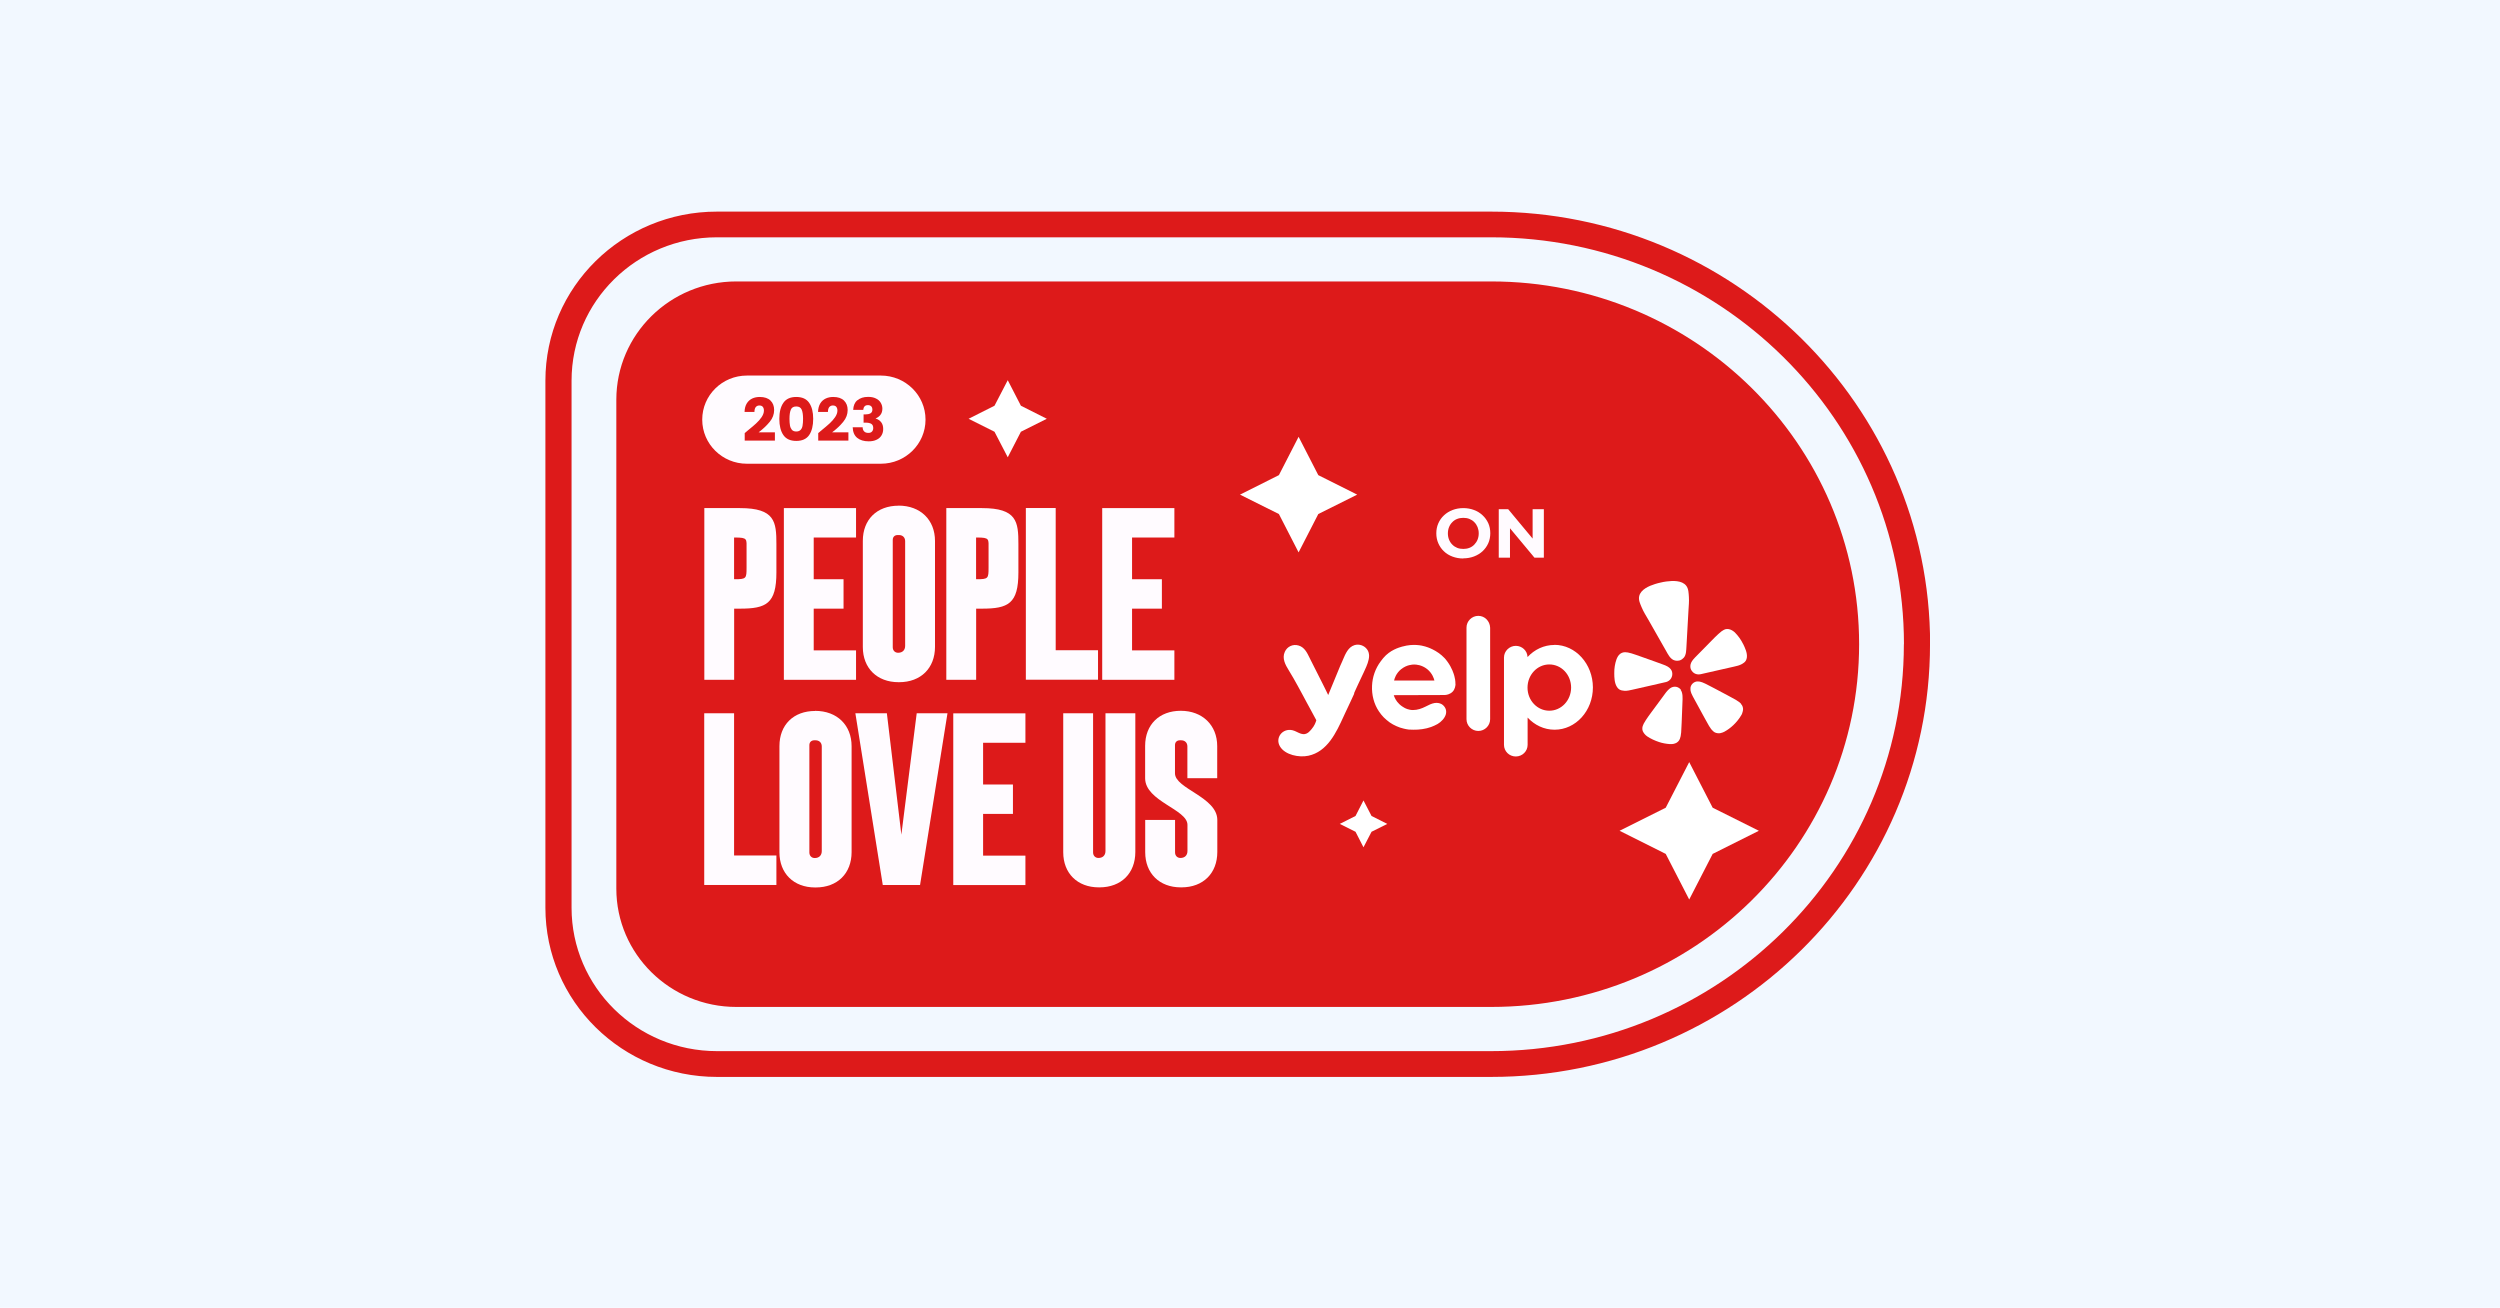
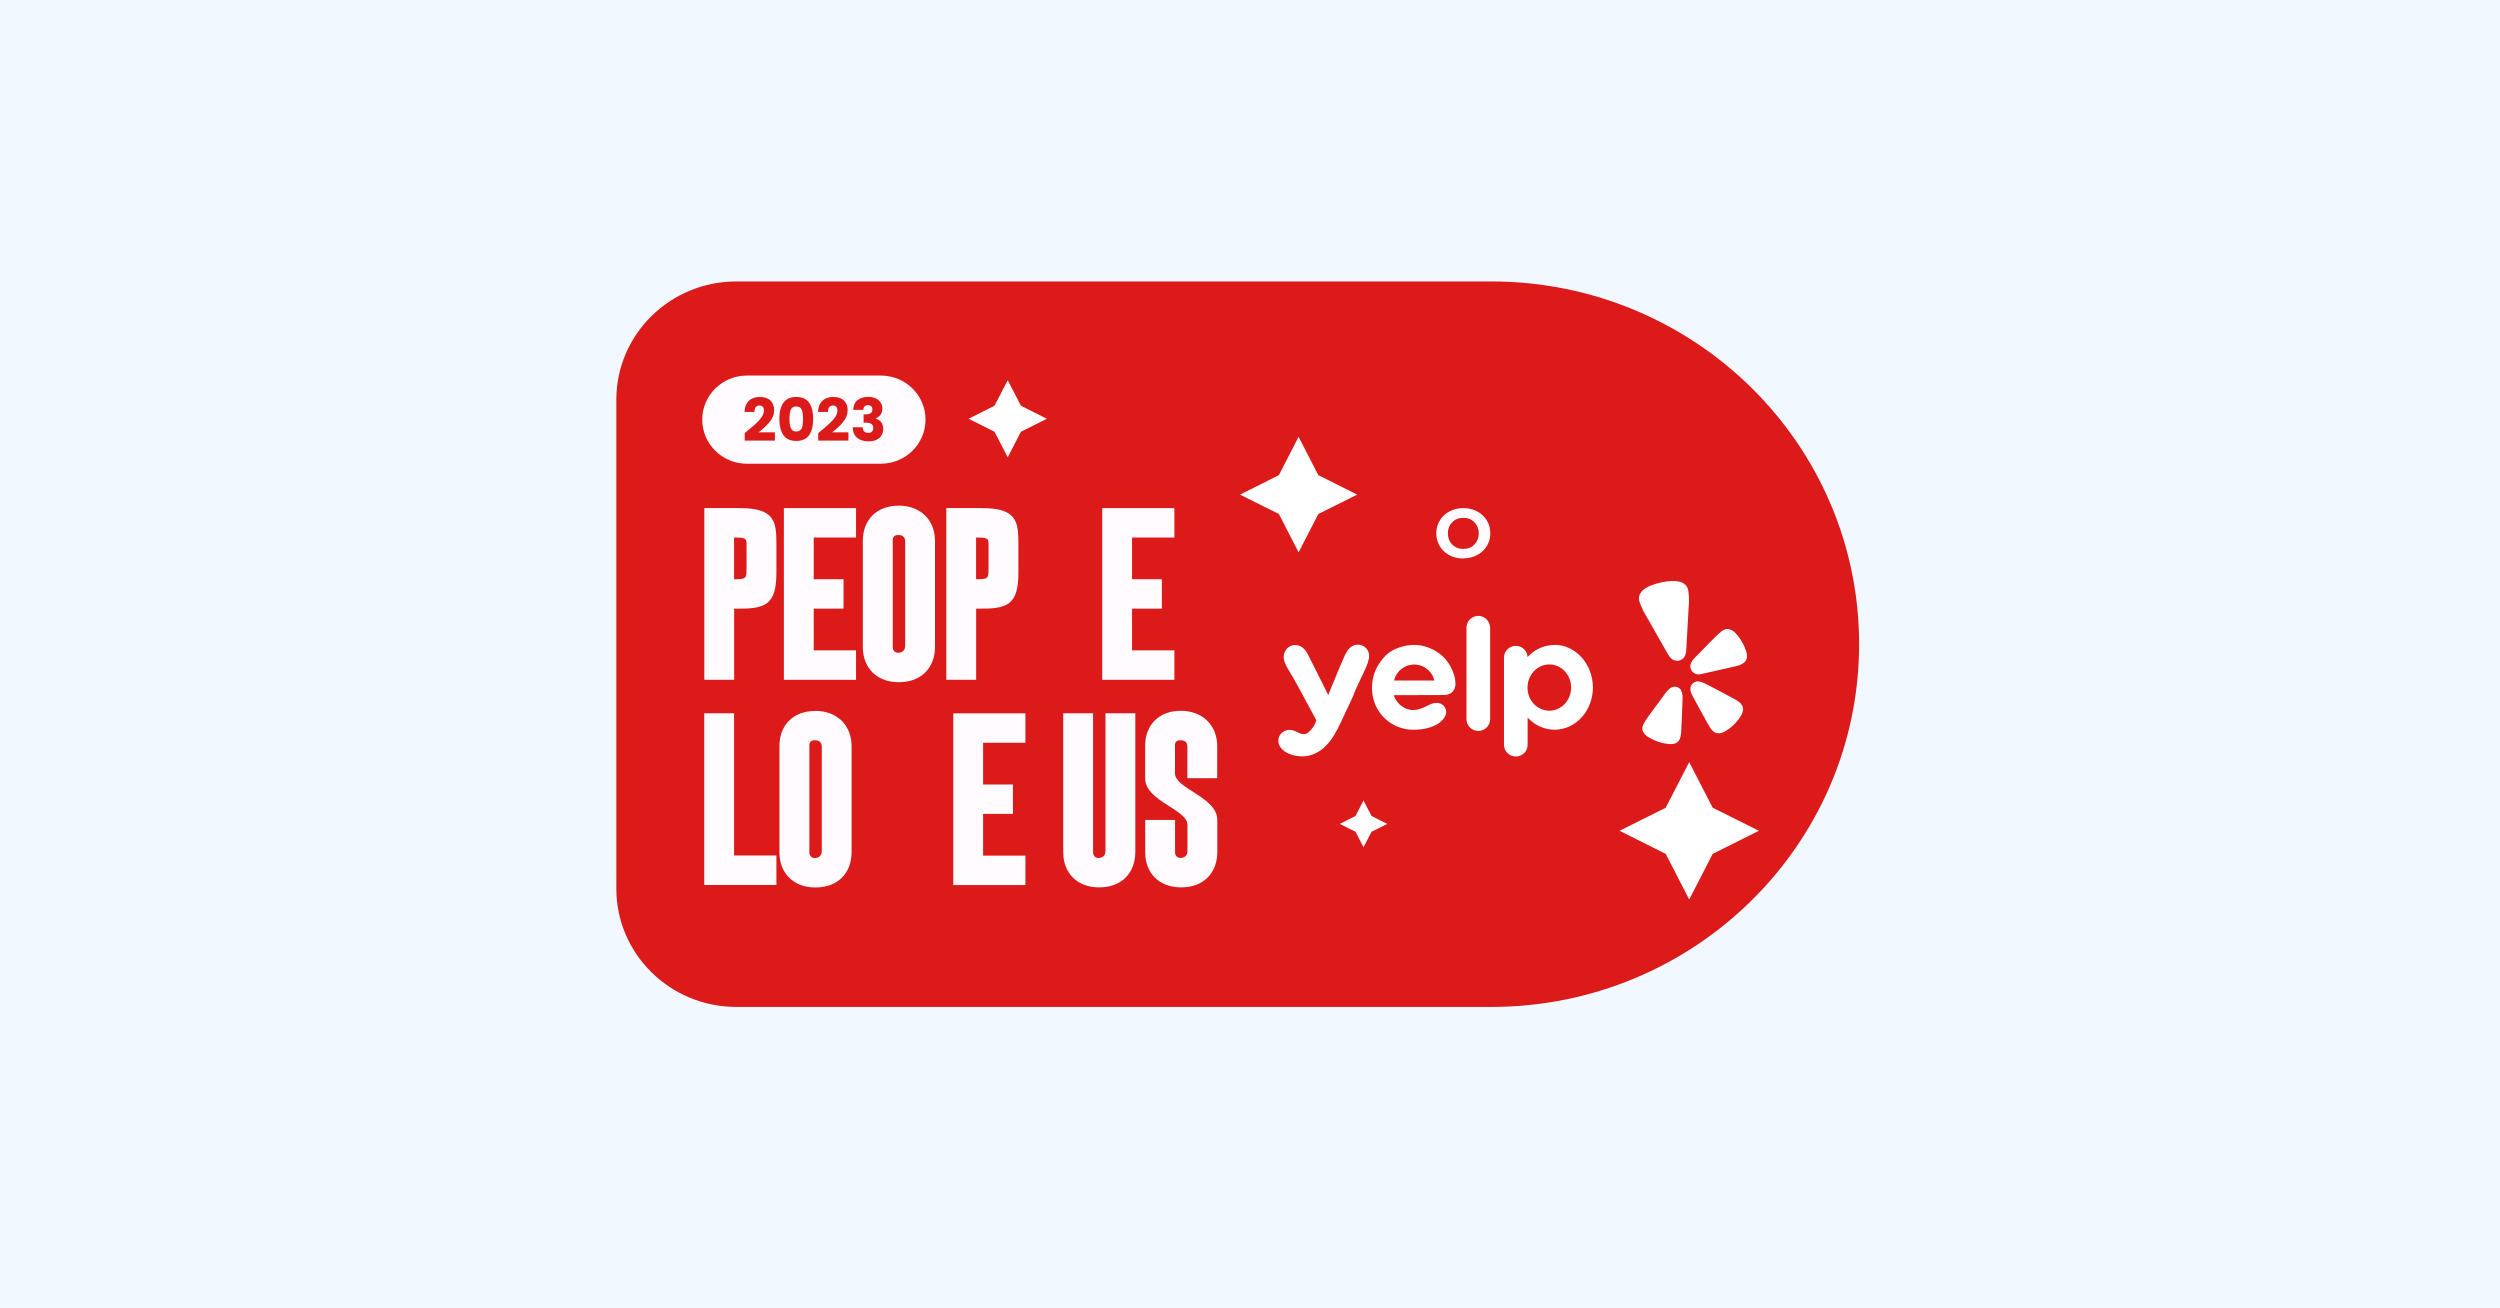
<svg xmlns="http://www.w3.org/2000/svg" width="130" height="68" viewBox="0 0 130 68" fill="none">
  <rect width="130" height="68" fill="#F2F8FF" />
  <g clip-path="url(#clip0_17_422)">
-     <path d="M99.001 33.498C99.001 45.168 89.373 54.659 77.535 54.659H37.283C33.108 54.659 29.721 51.321 29.721 47.204V19.795C29.721 15.675 33.103 12.34 37.283 12.34H77.54C89.378 12.34 99.006 21.832 99.006 33.502M100.366 33.502C100.366 21.097 90.127 11.004 77.544 11.004H37.283C32.354 11 28.361 14.936 28.361 19.795V47.204C28.361 52.06 32.354 56 37.283 56H77.54C90.123 56 100.361 45.907 100.361 33.502H100.366Z" fill="#DD1A1A" />
    <path d="M96.674 33.498C96.674 43.917 88.105 52.361 77.54 52.361H38.29C34.843 52.361 32.049 49.606 32.049 46.208V20.788C32.049 17.389 34.843 14.635 38.29 14.635H77.54C88.109 14.635 96.674 23.082 96.674 33.498Z" fill="#DD1A1A" />
    <path d="M40.373 28.29V29.768C40.373 31.392 39.846 31.65 38.477 31.65H38.176V35.35H36.625V26.421H38.477C40.299 26.421 40.373 27.134 40.373 28.29ZM38.215 27.951H38.172V30.12H38.215C38.808 30.12 38.821 30.077 38.821 29.515V28.548C38.821 28.028 38.887 27.951 38.215 27.951Z" fill="#FFFBFF" />
    <path d="M42.313 27.951V30.12H43.864V31.65H42.313V33.82H44.514V35.35H40.761V26.421H44.514V27.951H42.313Z" fill="#FFFBFF" />
    <path d="M46.724 26.292C47.865 26.292 48.62 27.035 48.62 28.131V33.635C48.62 34.739 47.887 35.474 46.754 35.474H46.724C45.603 35.474 44.867 34.739 44.867 33.648V28.122C44.867 27.018 45.599 26.296 46.724 26.296V26.292ZM47.068 28.14C47.068 27.946 46.937 27.822 46.745 27.822H46.68C46.527 27.822 46.423 27.916 46.423 28.075V33.657C46.423 33.828 46.54 33.944 46.702 33.944C46.928 33.944 47.068 33.807 47.068 33.584V28.144V28.14Z" fill="#FFFBFF" />
    <path d="M52.957 28.29V29.768C52.957 31.392 52.429 31.65 51.061 31.65H50.76V35.35H49.208V26.421H51.061C52.883 26.421 52.957 27.134 52.957 28.29ZM50.799 27.951H50.756V30.12H50.799C51.392 30.12 51.405 30.077 51.405 29.515V28.548C51.405 28.028 51.471 27.951 50.799 27.951Z" fill="#FFFBFF" />
-     <path d="M57.097 33.816V35.345H53.344V26.417H54.896V33.812H57.097V33.816Z" fill="#FFFBFF" />
    <path d="M58.867 27.951V30.12H60.418V31.65H58.867V33.82H61.068V35.35H57.315V26.421H61.068V27.951H58.867Z" fill="#FFFBFF" />
    <path d="M40.373 44.489V46.019H36.62V37.09H38.172V44.485H40.373V44.489Z" fill="#FFFBFF" />
    <path d="M42.387 36.965C43.529 36.965 44.283 37.709 44.283 38.804V44.309C44.283 45.413 43.551 46.148 42.418 46.148H42.387C41.267 46.148 40.531 45.413 40.531 44.321V38.796C40.531 37.691 41.263 36.97 42.387 36.97V36.965ZM42.732 38.813C42.732 38.62 42.601 38.495 42.409 38.495H42.344C42.191 38.495 42.087 38.59 42.087 38.748V44.33C42.087 44.502 42.204 44.618 42.366 44.618C42.592 44.618 42.732 44.48 42.732 44.257V38.817V38.813Z" fill="#FFFBFF" />
-     <path d="M49.269 37.09L47.843 46.019H45.904L44.479 37.09H46.117L46.871 43.402L47.669 37.09H49.264H49.269Z" fill="#FFFBFF" />
    <path d="M51.121 38.624V40.794H52.673V42.323H51.121V44.493H53.322V46.023H49.57V37.094H53.322V38.624H51.121Z" fill="#FFFBFF" />
    <path d="M59.037 37.09V44.304C59.037 45.408 58.305 46.143 57.171 46.143H57.141C56.021 46.143 55.288 45.408 55.288 44.317V37.09H56.84V44.326C56.84 44.498 56.958 44.614 57.119 44.614C57.346 44.614 57.485 44.476 57.485 44.252V37.09H59.037Z" fill="#FFFBFF" />
    <path d="M61.744 40.471V38.813C61.744 38.62 61.613 38.495 61.421 38.495H61.356C61.203 38.495 61.099 38.589 61.099 38.748V40.214C61.099 41.013 63.3 41.447 63.3 42.637V44.304C63.3 45.408 62.568 46.143 61.434 46.143H61.404C60.284 46.143 59.551 45.408 59.551 44.317V42.637H61.103V44.326C61.103 44.498 61.221 44.614 61.382 44.614C61.609 44.614 61.748 44.476 61.748 44.252V42.891C61.748 42.083 59.547 41.67 59.547 40.467V38.787C59.547 37.683 60.279 36.961 61.4 36.961C62.52 36.961 63.295 37.704 63.295 38.8V40.467H61.744V40.471Z" fill="#FFFBFF" />
-     <path d="M86.2 35.565L86.597 35.474C86.597 35.474 86.619 35.47 86.636 35.466C86.745 35.436 86.841 35.367 86.898 35.273C86.954 35.178 86.976 35.062 86.95 34.955C86.95 34.955 86.95 34.95 86.95 34.946C86.937 34.895 86.915 34.843 86.88 34.8C86.837 34.744 86.78 34.697 86.719 34.662C86.645 34.62 86.566 34.585 86.488 34.559L86.052 34.4C85.808 34.31 85.564 34.224 85.315 34.138C85.154 34.082 85.019 34.031 84.901 33.996C84.88 33.988 84.853 33.983 84.836 33.975C84.692 33.932 84.592 33.915 84.509 33.915C84.452 33.915 84.396 33.923 84.344 33.945C84.291 33.966 84.239 34.001 84.2 34.044C84.178 34.065 84.16 34.091 84.143 34.112C84.126 34.138 84.112 34.164 84.099 34.19C84.086 34.22 84.073 34.246 84.06 34.276C83.977 34.512 83.938 34.757 83.942 35.006C83.942 35.23 83.951 35.517 84.078 35.715C84.108 35.767 84.147 35.81 84.195 35.844C84.287 35.904 84.374 35.913 84.47 35.921C84.609 35.93 84.744 35.896 84.884 35.865L86.205 35.565H86.2Z" fill="white" />
    <path d="M90.642 33.489C90.533 33.266 90.385 33.06 90.21 32.884C90.189 32.862 90.162 32.841 90.136 32.824C90.11 32.806 90.088 32.789 90.062 32.776C90.036 32.763 90.01 32.751 89.979 32.738C89.923 32.716 89.866 32.708 89.805 32.708C89.748 32.708 89.692 32.725 89.644 32.751C89.57 32.789 89.487 32.845 89.378 32.948C89.365 32.961 89.343 32.978 89.326 32.995C89.234 33.077 89.134 33.18 89.016 33.3C88.833 33.485 88.65 33.666 88.471 33.855L88.149 34.181C88.088 34.242 88.035 34.306 87.987 34.375C87.948 34.435 87.918 34.499 87.905 34.568C87.896 34.62 87.896 34.675 87.905 34.727C87.905 34.727 87.905 34.731 87.905 34.736C87.931 34.843 87.996 34.938 88.092 35.002C88.188 35.062 88.301 35.084 88.415 35.062C88.432 35.062 88.445 35.058 88.454 35.054L90.176 34.663C90.311 34.633 90.45 34.602 90.572 34.534C90.655 34.486 90.734 34.439 90.786 34.349C90.816 34.297 90.829 34.242 90.838 34.181C90.864 33.949 90.742 33.691 90.642 33.485V33.489Z" fill="white" />
    <path d="M87.56 34.198C87.686 34.044 87.682 33.816 87.695 33.627C87.73 33 87.769 32.377 87.8 31.749C87.813 31.513 87.839 31.277 87.822 31.04C87.808 30.843 87.808 30.615 87.682 30.456C87.46 30.172 86.98 30.194 86.653 30.237C86.553 30.25 86.453 30.267 86.353 30.293C86.252 30.314 86.157 30.34 86.061 30.37C85.747 30.469 85.311 30.654 85.237 31.006C85.193 31.208 85.294 31.41 85.372 31.595C85.463 31.814 85.594 32.016 85.712 32.222C86.021 32.772 86.335 33.318 86.645 33.863C86.736 34.026 86.841 34.233 87.02 34.319C87.033 34.323 87.046 34.327 87.054 34.332C87.137 34.362 87.224 34.366 87.307 34.349C87.312 34.349 87.316 34.349 87.32 34.349C87.399 34.327 87.469 34.289 87.525 34.228C87.534 34.22 87.543 34.211 87.556 34.198H87.56Z" fill="white" />
    <path d="M87.411 35.874C87.363 35.805 87.293 35.758 87.215 35.728C87.136 35.702 87.049 35.702 86.971 35.728C86.953 35.732 86.932 35.741 86.914 35.75C86.888 35.762 86.862 35.78 86.836 35.797C86.766 35.848 86.705 35.917 86.648 35.986C86.635 36.003 86.622 36.025 86.605 36.042L86.33 36.416C86.173 36.626 86.021 36.837 85.864 37.047C85.763 37.185 85.676 37.301 85.611 37.404C85.598 37.425 85.585 37.447 85.572 37.464C85.489 37.589 85.445 37.679 85.419 37.76C85.402 37.816 85.397 37.872 85.402 37.928C85.41 37.988 85.428 38.044 85.463 38.091C85.48 38.117 85.498 38.143 85.515 38.164C85.537 38.186 85.554 38.207 85.576 38.229C85.598 38.25 85.624 38.272 85.65 38.289C85.842 38.418 86.051 38.512 86.269 38.585C86.452 38.646 86.644 38.68 86.836 38.693C86.871 38.693 86.901 38.693 86.936 38.693C86.966 38.693 86.997 38.684 87.028 38.68C87.058 38.671 87.088 38.663 87.115 38.654C87.171 38.633 87.224 38.603 87.263 38.56C87.302 38.521 87.333 38.474 87.354 38.418C87.385 38.34 87.407 38.242 87.42 38.091C87.42 38.07 87.42 38.044 87.424 38.023C87.433 37.902 87.442 37.756 87.446 37.589C87.459 37.327 87.468 37.069 87.476 36.811L87.494 36.351C87.494 36.244 87.494 36.128 87.463 36.02C87.45 35.969 87.428 35.921 87.398 35.879L87.411 35.874Z" fill="white" />
    <path d="M90.538 36.596C90.481 36.536 90.398 36.471 90.267 36.394C90.25 36.385 90.228 36.368 90.206 36.36C90.097 36.295 89.971 36.231 89.818 36.149C89.587 36.024 89.352 35.9 89.121 35.779L88.707 35.565C88.707 35.565 88.663 35.543 88.642 35.535C88.563 35.496 88.476 35.462 88.389 35.444C88.358 35.44 88.328 35.436 88.297 35.436C88.275 35.436 88.258 35.436 88.236 35.436C88.153 35.449 88.075 35.487 88.018 35.543C87.957 35.599 87.918 35.676 87.905 35.758C87.901 35.81 87.905 35.861 87.909 35.913C87.931 36.02 87.979 36.128 88.031 36.222L88.254 36.63C88.376 36.862 88.502 37.09 88.629 37.318C88.711 37.468 88.781 37.593 88.842 37.7C88.855 37.722 88.868 37.743 88.877 37.76C88.955 37.889 89.016 37.967 89.082 38.022C89.121 38.061 89.173 38.091 89.226 38.108C89.282 38.126 89.343 38.134 89.404 38.13C89.435 38.13 89.465 38.121 89.496 38.113C89.526 38.104 89.553 38.096 89.583 38.087C89.614 38.074 89.644 38.061 89.67 38.048C89.84 37.954 89.993 37.842 90.132 37.709C90.298 37.55 90.442 37.374 90.555 37.176C90.573 37.146 90.586 37.12 90.594 37.09C90.603 37.064 90.616 37.034 90.62 37.004C90.629 36.974 90.633 36.944 90.638 36.914C90.642 36.854 90.638 36.798 90.616 36.742C90.599 36.69 90.568 36.639 90.525 36.6L90.538 36.596Z" fill="white" />
    <path fill-rule="evenodd" clip-rule="evenodd" d="M76.258 32.634C76.258 32.299 76.537 32.024 76.873 32.024C77.208 32.024 77.474 32.299 77.487 32.639V37.399C77.487 37.735 77.208 38.01 76.873 38.01C76.537 38.01 76.258 37.735 76.258 37.399V32.634ZM75.687 35.573C75.683 35.668 75.657 35.844 75.535 35.969C75.4 36.106 75.216 36.141 75.112 36.141C74.672 36.141 74.231 36.141 73.796 36.145C73.355 36.145 72.915 36.145 72.475 36.149C72.514 36.269 72.588 36.446 72.763 36.613C72.867 36.712 72.967 36.768 73.011 36.794C73.063 36.828 73.246 36.922 73.473 36.922C73.713 36.922 73.926 36.845 74.131 36.742L74.149 36.733C74.292 36.66 74.441 36.583 74.597 36.557C74.75 36.532 74.916 36.562 75.033 36.665C75.177 36.789 75.234 36.965 75.182 37.15C75.121 37.356 74.942 37.537 74.754 37.649C74.65 37.709 74.532 37.76 74.419 37.803C74.271 37.855 74.118 37.894 73.961 37.915C73.804 37.937 73.647 37.949 73.49 37.945C73.412 37.945 73.334 37.945 73.251 37.937C73.163 37.928 73.076 37.906 72.998 37.889C72.863 37.859 72.736 37.816 72.614 37.76C72.492 37.709 72.375 37.64 72.266 37.567C72.157 37.49 72.056 37.399 71.956 37.305C71.865 37.21 71.778 37.107 71.703 36.991C71.442 36.605 71.324 36.128 71.346 35.663C71.363 35.208 71.52 34.757 71.799 34.387C71.83 34.34 71.865 34.301 71.895 34.263C71.908 34.246 71.921 34.233 71.934 34.215C72.279 33.803 72.736 33.674 72.928 33.618H72.937C73.482 33.464 73.931 33.562 74.114 33.618C74.205 33.644 74.72 33.799 75.116 34.22C75.134 34.237 75.19 34.301 75.256 34.392C75.508 34.731 75.596 35.045 75.626 35.152C75.657 35.26 75.683 35.401 75.683 35.573H75.687ZM72.867 34.791C72.588 35.015 72.51 35.298 72.492 35.389H74.589C74.571 35.303 74.489 35.015 74.21 34.791C73.926 34.568 73.63 34.555 73.538 34.555C73.447 34.555 73.15 34.568 72.871 34.791H72.867ZM80.835 33.537C80.285 33.537 79.789 33.777 79.431 34.168V34.155C79.418 33.837 79.148 33.584 78.821 33.584C78.494 33.584 78.207 33.855 78.207 34.19V38.731C78.207 39.067 78.481 39.337 78.821 39.337C79.161 39.337 79.436 39.067 79.436 38.731V37.313C79.793 37.7 80.285 37.945 80.839 37.945C81.937 37.945 82.831 36.965 82.831 35.745C82.827 34.525 81.933 33.532 80.83 33.532L80.835 33.537ZM80.564 36.957C79.941 36.957 79.431 36.424 79.431 35.758C79.431 35.092 79.937 34.551 80.564 34.551C81.192 34.551 81.698 35.084 81.698 35.758C81.693 36.424 81.188 36.957 80.564 36.957ZM70.422 36.063L70.222 36.497C70.13 36.686 70.038 36.88 69.951 37.073C69.925 37.133 69.895 37.193 69.868 37.253C69.485 38.091 69.027 39.088 68.033 39.299C67.554 39.402 66.826 39.26 66.56 38.817C66.29 38.366 66.691 37.855 67.205 37.971C67.288 37.988 67.367 38.027 67.445 38.065C67.58 38.13 67.715 38.199 67.864 38.169C68.003 38.143 68.09 38.044 68.199 37.919C68.352 37.743 68.421 37.558 68.448 37.451C68.448 37.447 68.443 37.442 68.439 37.434C68.439 37.429 68.434 37.421 68.43 37.417C68.304 37.189 68.195 36.983 68.103 36.811C68.042 36.699 67.99 36.6 67.946 36.523C67.855 36.355 67.789 36.231 67.737 36.132C67.585 35.848 67.558 35.801 67.489 35.676C67.34 35.397 67.179 35.126 67.018 34.86C66.839 34.568 66.656 34.241 66.809 33.898C66.931 33.618 67.236 33.477 67.528 33.567C67.837 33.657 67.972 33.949 68.103 34.215C68.125 34.263 68.151 34.314 68.173 34.357C68.378 34.761 68.583 35.161 68.783 35.565C68.801 35.603 68.827 35.659 68.862 35.724C68.892 35.784 68.927 35.853 68.962 35.926C68.979 35.964 68.997 36.003 69.014 36.033C69.036 36.076 69.053 36.11 69.066 36.141C69.158 35.913 69.254 35.685 69.35 35.453C69.446 35.225 69.541 34.998 69.633 34.766C69.633 34.753 69.659 34.705 69.69 34.628C69.72 34.564 69.755 34.486 69.794 34.396C69.807 34.366 69.82 34.331 69.834 34.301C69.96 34.005 70.108 33.644 70.439 33.545C70.679 33.472 70.949 33.571 71.089 33.769C71.163 33.867 71.189 33.983 71.193 34.095C71.193 34.344 71.076 34.615 70.967 34.847C70.941 34.903 70.915 34.959 70.893 35.01C70.893 35.01 70.888 35.023 70.88 35.036C70.849 35.101 70.771 35.277 70.631 35.565C70.583 35.668 70.535 35.771 70.487 35.878C70.461 35.934 70.435 35.994 70.409 36.054L70.422 36.063Z" fill="white" />
    <path d="M76.092 29.042C75.891 29.042 75.704 29.008 75.529 28.943C75.359 28.879 75.207 28.789 75.085 28.668C74.959 28.552 74.863 28.41 74.793 28.252C74.723 28.093 74.688 27.921 74.688 27.732C74.688 27.543 74.723 27.371 74.793 27.212C74.863 27.053 74.959 26.915 75.089 26.795C75.22 26.675 75.364 26.584 75.534 26.52C75.704 26.456 75.891 26.421 76.092 26.421C76.292 26.421 76.48 26.456 76.65 26.52C76.82 26.584 76.968 26.675 77.094 26.795C77.221 26.911 77.317 27.049 77.391 27.207C77.46 27.366 77.495 27.538 77.495 27.727C77.495 27.916 77.46 28.088 77.391 28.247C77.321 28.406 77.221 28.544 77.094 28.664C76.968 28.78 76.82 28.87 76.65 28.935C76.48 28.999 76.297 29.034 76.096 29.034L76.092 29.042ZM76.092 28.544C76.205 28.544 76.31 28.527 76.41 28.488C76.51 28.449 76.593 28.393 76.663 28.32C76.732 28.247 76.793 28.161 76.833 28.062C76.872 27.964 76.894 27.856 76.894 27.736C76.894 27.616 76.872 27.508 76.833 27.409C76.793 27.311 76.737 27.225 76.663 27.152C76.593 27.078 76.506 27.023 76.41 26.984C76.314 26.945 76.205 26.928 76.092 26.928C75.978 26.928 75.874 26.945 75.773 26.984C75.673 27.023 75.591 27.078 75.521 27.152C75.447 27.225 75.39 27.311 75.351 27.409C75.311 27.508 75.29 27.616 75.29 27.736C75.29 27.856 75.311 27.964 75.351 28.062C75.39 28.161 75.447 28.247 75.521 28.32C75.591 28.393 75.678 28.449 75.773 28.488C75.869 28.527 75.978 28.544 76.092 28.544Z" fill="#FFFBFF" />
-     <path d="M77.935 28.999V26.477H78.424L79.936 28.295H79.696V26.477H80.28V28.999H79.792L78.28 27.182H78.519V28.999H77.935Z" fill="#FFFBFF" />
    <path d="M53.087 21.098L52.403 19.77L51.714 21.098L50.367 21.776L51.714 22.451L52.403 23.779L53.087 22.451L54.434 21.776L53.087 21.098Z" fill="white" />
    <path d="M68.551 24.707L67.527 22.713L66.503 24.707L64.48 25.721L66.503 26.73L67.527 28.724L68.551 26.73L70.574 25.721L68.551 24.707Z" fill="white" />
    <path d="M89.059 42.001L87.839 39.629L86.618 42.001L84.217 43.2L86.618 44.403L87.839 46.775L89.059 44.403L91.461 43.2L89.059 42.001Z" fill="white" />
    <path d="M71.32 42.431L70.901 41.623L70.487 42.431L69.668 42.843L70.487 43.252L70.901 44.059L71.32 43.252L72.139 42.843L71.32 42.431Z" fill="white" />
    <path d="M45.804 19.529H38.839C37.556 19.529 36.516 20.554 36.516 21.819V21.823C36.516 23.088 37.556 24.114 38.839 24.114H45.804C47.087 24.114 48.127 23.088 48.127 21.823V21.819C48.127 20.554 47.087 19.529 45.804 19.529Z" fill="#FFFBFF" />
    <path d="M38.821 22.438C39.026 22.271 39.188 22.137 39.305 22.03C39.423 21.922 39.523 21.811 39.602 21.695C39.68 21.579 39.724 21.463 39.724 21.351C39.724 21.265 39.702 21.201 39.663 21.153C39.623 21.106 39.562 21.085 39.484 21.085C39.406 21.085 39.344 21.115 39.297 21.171C39.253 21.231 39.231 21.312 39.231 21.42H38.717C38.721 21.244 38.76 21.098 38.83 20.982C38.9 20.866 38.996 20.78 39.113 20.724C39.231 20.668 39.362 20.642 39.506 20.642C39.754 20.642 39.942 20.706 40.068 20.831C40.194 20.956 40.255 21.119 40.255 21.321C40.255 21.54 40.181 21.746 40.029 21.931C39.876 22.12 39.684 22.301 39.449 22.481H40.295V22.911H38.725V22.52C38.795 22.464 38.83 22.438 38.821 22.442V22.438Z" fill="#DD1A1A" />
    <path d="M40.735 20.947C40.874 20.745 41.096 20.642 41.406 20.642C41.715 20.642 41.938 20.745 42.077 20.947C42.217 21.149 42.286 21.428 42.286 21.781C42.286 22.133 42.217 22.417 42.077 22.623C41.938 22.825 41.715 22.928 41.406 22.928C41.096 22.928 40.874 22.825 40.735 22.623C40.595 22.421 40.525 22.137 40.525 21.781C40.525 21.424 40.595 21.149 40.735 20.947ZM41.689 21.304C41.641 21.192 41.55 21.136 41.406 21.136C41.262 21.136 41.166 21.192 41.123 21.304C41.075 21.416 41.053 21.575 41.053 21.781C41.053 21.918 41.062 22.034 41.079 22.129C41.096 22.219 41.131 22.292 41.179 22.352C41.231 22.408 41.306 22.438 41.406 22.438C41.506 22.438 41.58 22.408 41.633 22.352C41.685 22.296 41.72 22.223 41.733 22.129C41.75 22.038 41.759 21.922 41.759 21.781C41.759 21.575 41.737 21.416 41.689 21.304Z" fill="#DD1A1A" />
    <path d="M42.644 22.438C42.849 22.271 43.01 22.137 43.127 22.03C43.245 21.922 43.345 21.811 43.424 21.695C43.502 21.579 43.546 21.463 43.546 21.351C43.546 21.265 43.524 21.201 43.485 21.153C43.446 21.106 43.385 21.085 43.306 21.085C43.228 21.085 43.167 21.115 43.119 21.171C43.075 21.231 43.053 21.312 43.053 21.42H42.539C42.543 21.244 42.583 21.098 42.652 20.982C42.722 20.866 42.818 20.78 42.936 20.724C43.053 20.668 43.184 20.642 43.328 20.642C43.576 20.642 43.764 20.706 43.89 20.831C44.017 20.956 44.078 21.119 44.078 21.321C44.078 21.54 44.004 21.746 43.851 21.931C43.699 22.12 43.507 22.301 43.271 22.481H44.117V22.911H42.548V22.52C42.617 22.464 42.652 22.438 42.644 22.442V22.438Z" fill="#DD1A1A" />
    <path d="M44.584 20.818C44.723 20.698 44.906 20.638 45.142 20.638C45.299 20.638 45.434 20.663 45.543 20.719C45.656 20.771 45.739 20.844 45.795 20.939C45.852 21.033 45.883 21.136 45.883 21.248C45.883 21.385 45.848 21.493 45.778 21.579C45.708 21.665 45.63 21.721 45.538 21.751V21.763C45.656 21.802 45.752 21.867 45.822 21.957C45.891 22.047 45.926 22.163 45.926 22.305C45.926 22.434 45.896 22.546 45.839 22.64C45.778 22.739 45.695 22.816 45.578 22.868C45.464 22.924 45.329 22.949 45.172 22.949C44.924 22.949 44.723 22.889 44.575 22.769C44.427 22.649 44.348 22.464 44.34 22.219H44.858C44.858 22.309 44.885 22.382 44.937 22.434C44.985 22.485 45.059 22.511 45.155 22.511C45.238 22.511 45.299 22.49 45.342 22.442C45.386 22.395 45.408 22.335 45.408 22.258C45.408 22.159 45.377 22.086 45.312 22.043C45.246 22 45.146 21.978 45.007 21.978H44.906V21.549H45.007C45.111 21.549 45.198 21.531 45.264 21.493C45.329 21.454 45.364 21.394 45.364 21.299C45.364 21.226 45.342 21.166 45.303 21.128C45.259 21.085 45.203 21.067 45.133 21.067C45.054 21.067 44.993 21.089 44.954 21.136C44.915 21.183 44.893 21.244 44.889 21.312H44.366C44.375 21.093 44.449 20.921 44.584 20.805V20.818Z" fill="#DD1A1A" />
  </g>
  <defs>
    <clipPath id="clip0_17_422">
      <rect width="72" height="45" fill="white" transform="translate(28.36 11)" />
    </clipPath>
  </defs>
</svg>